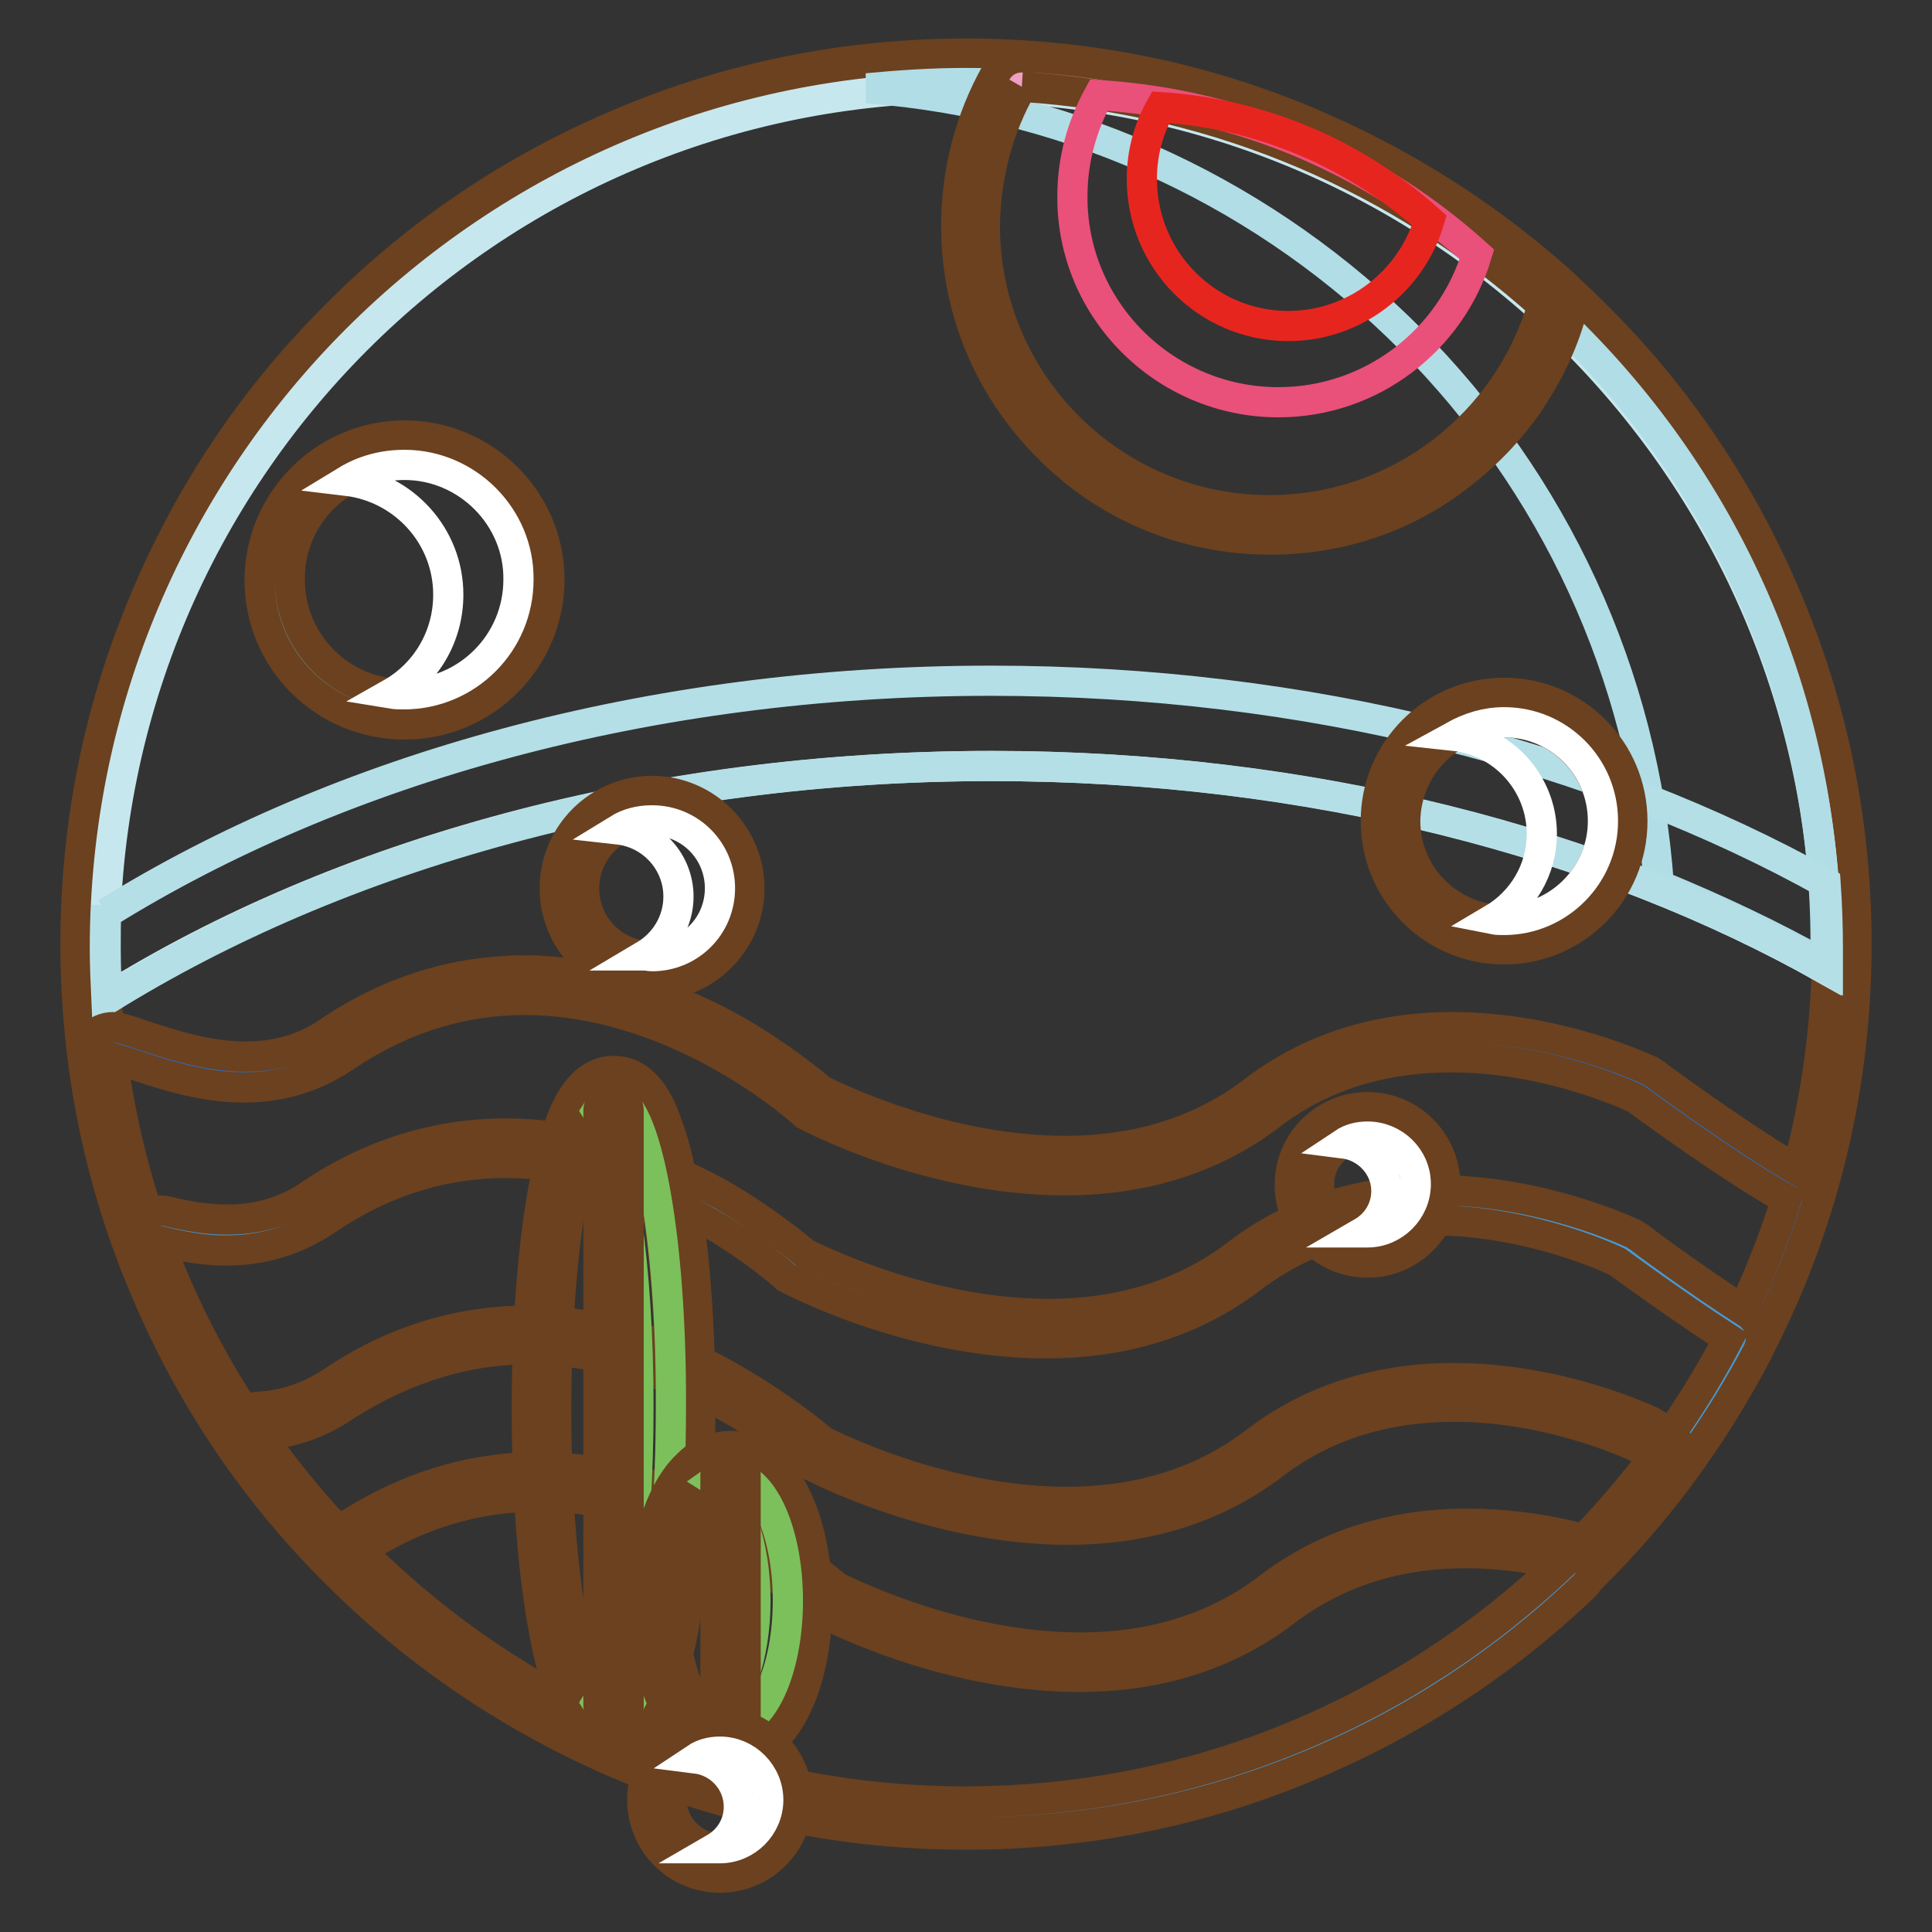
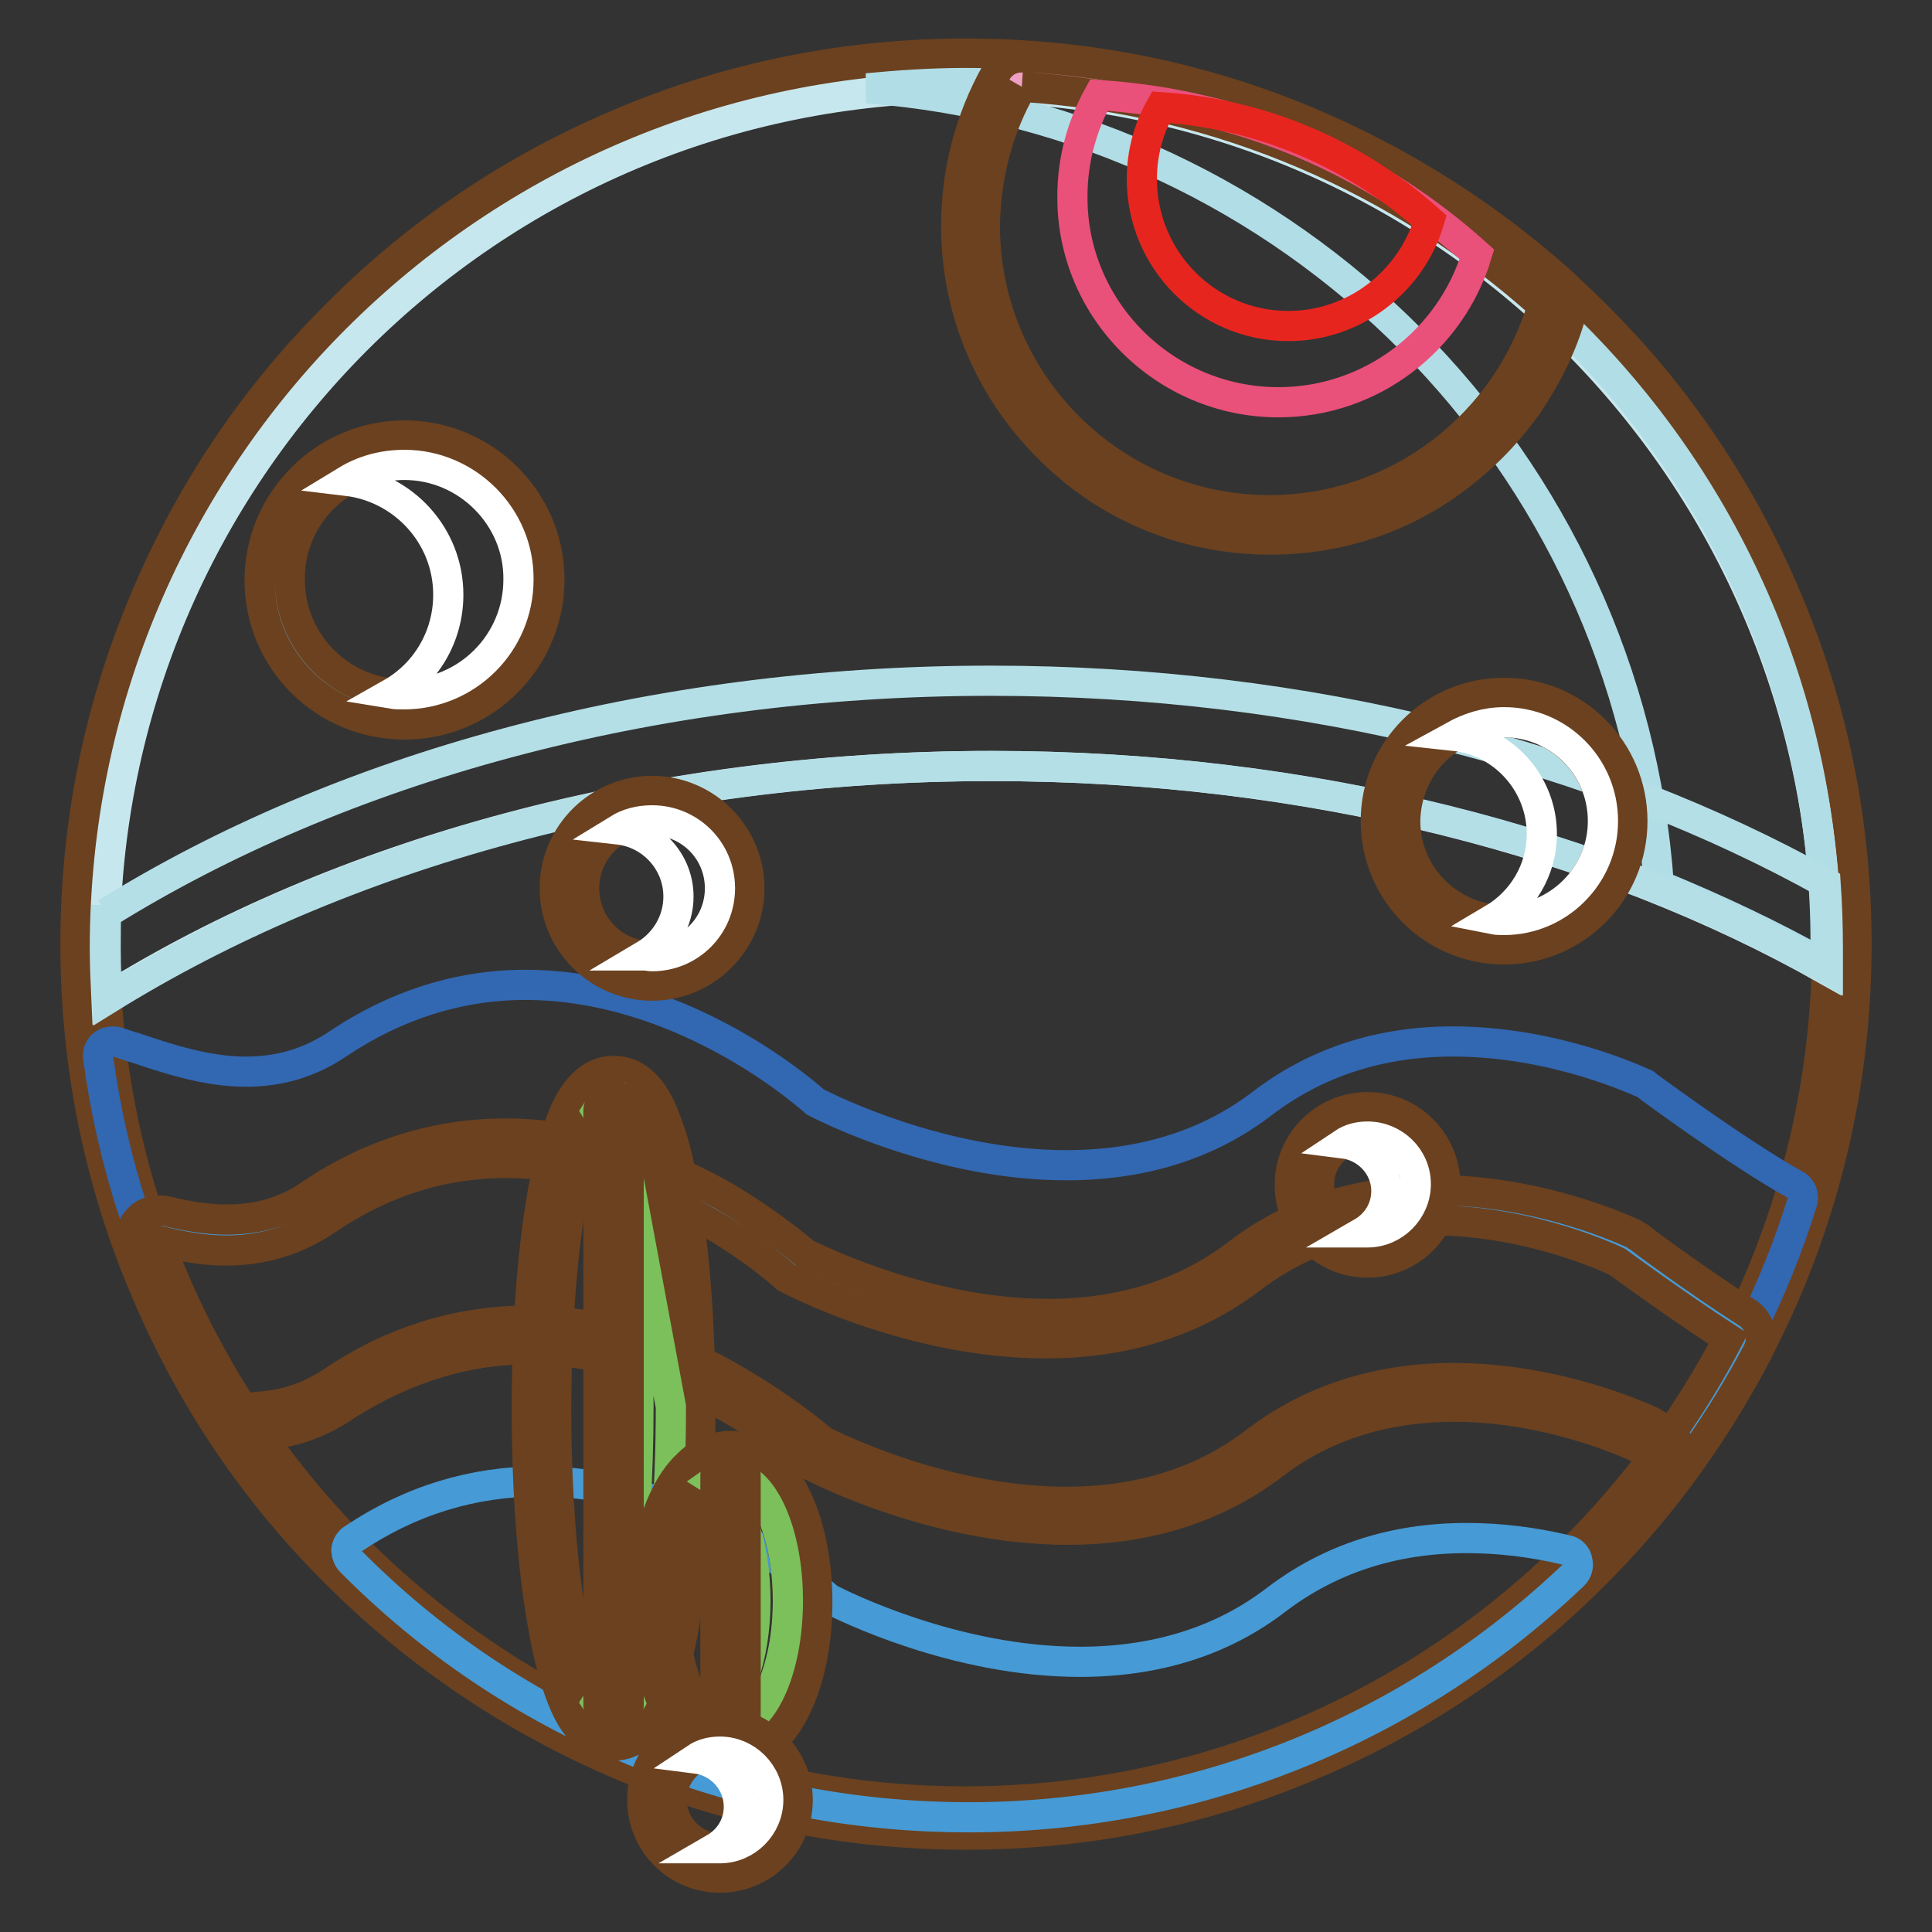
<svg xmlns="http://www.w3.org/2000/svg" version="1.1" x="0px" y="0px" viewBox="0 0 256 256" enable-background="new 0 0 256 256" xml:space="preserve">
  <rect x="0" y="0" width="256" height="256" fill="#333333" stroke="none" />
  <g>
    <path stroke-width="4" fill-opacity="0" stroke="#ffffff" d="M128,241.2c-15.7,0-30.9-3.1-45.2-9.1c-13.8-5.8-26.2-14.2-36.9-24.9c-10.7-10.7-19-23.1-24.9-36.9 c-6.1-14.3-9.1-29.5-9.1-45.2c0-15.7,3.1-30.9,9.1-45.2C26.9,66.1,35.3,53.7,45.9,43C56.6,32.4,69,24,82.8,18.1 C97.1,12.1,112.3,9,128,9c15.7,0,30.9,3.1,45.2,9.1C187,24,199.4,32.4,210.1,43c10.7,10.7,19,23.1,24.9,36.9 c6.1,14.3,9.1,29.5,9.1,45.2c0,15.7-3.1,30.9-9.1,45.2c-5.8,13.8-14.2,26.2-24.9,36.9s-23.1,19-36.9,24.9 C158.9,238.1,143.7,241.2,128,241.2z" />
    <path stroke-width="4" fill-opacity="0" stroke="#6b411f" d="M128,11c63,0,114.1,51.1,114.1,114.1c0,63-51.1,114.1-114.1,114.1S13.9,188.1,13.9,125.1 C13.9,62.1,65,11,128,11 M128,7.1c-15.9,0-31.4,3.1-45.9,9.3c-14,5.9-26.7,14.4-37.5,25.3C33.7,52.5,25.2,65.2,19.3,79.2 c-6.2,14.6-9.3,30-9.3,45.9c0,15.9,3.1,31.4,9.3,45.9c5.9,14,14.4,26.7,25.3,37.5c10.8,10.8,23.5,19.3,37.5,25.3 c14.6,6.2,30,9.3,45.9,9.3c15.9,0,31.4-3.1,45.9-9.3c14-5.9,26.7-14.4,37.5-25.3c10.8-10.8,19.3-23.5,25.3-37.5 c6.2-14.6,9.3-30,9.3-45.9c0-15.9-3.1-31.4-9.3-45.9c-5.9-14-14.4-26.7-25.3-37.5c-10.8-10.8-23.5-19.3-37.5-25.3 C159.4,10.2,143.9,7.1,128,7.1z" />
    <path stroke-width="4" fill-opacity="0" stroke="#c7e7ee" d="M131.3,101.5c42.2,0,80.8,10.1,110.7,27c0-0.9,0-1.9,0-2.8c0-63-51.1-114.1-114.1-114.1 S13.9,62.6,13.9,125.6c0,2.3,0.1,4.5,0.2,6.7C44.8,113.2,86,101.5,131.3,101.5z" />
    <path stroke-width="4" fill-opacity="0" stroke="#b1dde6" d="M127.9,11c-4.4,0-8.8,0.3-13,0.7c56.2,4.3,101,49.3,104.9,105.6c7.8,3.2,15.2,6.7,22.1,10.6 c0-0.9,0-1.9,0-2.8C242,62.1,190.9,11,127.9,11L127.9,11z" />
    <path stroke-width="4" fill-opacity="0" stroke="#b4dfe7" d="M131.3,90.2C86,90.2,44.8,101.9,14.1,121c0-0.3,0-0.7,0-1c-0.1,1.9-0.1,3.8-0.1,5.7c0,2.3,0.1,4.5,0.2,6.7 c30.7-19.1,71.9-30.9,117.3-30.9c42.2,0,80.8,10.1,110.7,27c0-0.9,0-1.9,0-2.8c0-2.9-0.1-5.8-0.3-8.7 C211.9,100.3,173.4,90.2,131.3,90.2L131.3,90.2z" />
    <path stroke-width="4" fill-opacity="0" stroke="#3267b1" d="M128,240.6c-28.3,0-55.5-10.3-76.7-29c-21-18.5-34.6-43.9-38.3-71.5c-0.1-0.7,0.2-1.3,0.7-1.7 c0.4-0.3,0.8-0.4,1.3-0.4c0.2,0,0.4,0,0.6,0.1c0.7,0.2,1.4,0.5,2.2,0.7c4.2,1.4,9.4,3.2,14.8,3.2c4.5,0,8.5-1.2,12.2-3.7 c7.6-5.1,16-7.8,24.8-7.8c20.3,0,36.4,13.7,38.4,15.5c1.9,1,16.8,8.4,33.3,8.4c10.2,0,19-2.8,26.1-8.3c7-5.3,15.4-8.1,25.1-8.1 c13.7,0,24.9,5.4,25.4,5.6c0.1,0,0.2,0.1,0.3,0.2c0.1,0.1,12,8.9,19.7,13.2c0.8,0.4,1.2,1.4,0.9,2.3c-3.6,11.6-9.1,22.6-16.2,32.6 c-7,9.8-15.5,18.5-25.2,25.7C177.2,232.7,153.2,240.6,128,240.6L128,240.6z" />
-     <path stroke-width="4" fill-opacity="0" stroke="#6b411f" d="M69.5,132.5c20.8,0,37.2,15.2,37.2,15.2s16.1,8.7,34.4,8.7c9.1,0,18.8-2.2,27.3-8.7 c7.6-5.8,16.1-7.6,23.9-7.6c13.4,0,24.5,5.5,24.5,5.5s12,8.9,19.9,13.3c-14.5,46.3-57.8,79.9-108.9,79.9 c-57.8,0-105.6-43-113.1-98.7c4.6,1.4,10.8,4,17.6,4c4.3,0,8.8-1,13.3-4C53.9,134.5,62,132.5,69.5,132.5 M69.5,128.6v3.9V128.6 c-9.2,0-17.9,2.7-25.9,8.1c-3.3,2.3-7,3.3-11.1,3.3c-5.1,0-10.1-1.7-14.1-3c-0.8-0.3-1.5-0.5-2.2-0.7c-0.4-0.1-0.8-0.2-1.2-0.2 c-0.9,0-1.8,0.3-2.5,0.9c-1,0.9-1.6,2.2-1.4,3.5c3.8,28.1,17.6,53.9,38.9,72.7c10.5,9.3,22.5,16.6,35.6,21.6 c13.5,5.2,27.8,7.8,42.4,7.8c12.9,0,25.6-2.1,37.8-6.2c11.7-4,22.7-9.7,32.7-17.2c9.8-7.3,18.5-16.2,25.6-26.1 c7.2-10.1,12.8-21.3,16.5-33.1c0.6-1.7-0.2-3.7-1.8-4.6c-7.6-4.3-19.4-13-19.5-13.1c-0.2-0.1-0.4-0.3-0.6-0.4 c-0.5-0.2-12.1-5.8-26.3-5.8c-10.1,0-19,2.9-26.3,8.5c-6.8,5.2-15.2,7.9-25,7.9c-15.6,0-29.7-6.8-32.2-8c-1.3-1.1-5.3-4.4-11.1-7.8 C88.5,131.4,78.7,128.6,69.5,128.6L69.5,128.6z" />
    <path stroke-width="4" fill-opacity="0" stroke="#469ad5" d="M128,240.5c-24.1,0-47.3-7.4-66.9-21.2c-9.5-6.7-17.9-14.7-25-23.9c-7.2-9.2-12.8-19.5-16.9-30.4 c-0.3-0.7-0.1-1.4,0.4-2c0.4-0.4,0.9-0.6,1.4-0.6c0.1,0,0.3,0,0.5,0.1c3.1,0.8,5.9,1.2,8.4,1.2c4.5,0,8.5-1.2,12.2-3.7 c7.6-5.1,16-7.8,24.8-7.8c20.3,0,36.4,13.7,38.4,15.5c1.9,1,16.8,8.4,33.3,8.4c10.2,0,19-2.8,26.1-8.3c7-5.3,15.4-8.1,25.1-8.1 c13.7,0,24.9,5.4,25.4,5.6c0.1,0,0.2,0.1,0.3,0.2c0.1,0.1,7.7,5.7,14.6,10.1c0.9,0.6,1.2,1.7,0.7,2.6c-9.7,18.5-24.2,34-42,45 C170.7,234.5,149.6,240.5,128,240.5L128,240.5z" />
    <path stroke-width="4" fill-opacity="0" stroke="#6b411f" d="M67,154.1c20.8,0,37.2,15.2,37.2,15.2s16.1,8.7,34.4,8.7c9.1,0,18.8-2.2,27.3-8.7 c7.6-5.8,16.1-7.6,23.9-7.6c13.4,0,24.5,5.5,24.5,5.5s7.6,5.6,14.7,10.2c-19,36.4-57.2,61.3-101.1,61.3c-49,0-90.8-30.9-106.9-74.3 c2.8,0.7,5.8,1.3,8.9,1.3c4.3,0,8.8-1,13.3-4C51.4,156.1,59.5,154.1,67,154.1 M67,150.2c-9.2,0-17.9,2.7-25.9,8.1 c-3.3,2.3-7,3.3-11.1,3.3c-2.4,0-5-0.4-7.9-1.1c-0.3-0.1-0.7-0.1-1-0.1c-1.1,0-2.2,0.4-2.9,1.3c-1,1.1-1.3,2.6-0.7,4 c4.1,11.1,9.9,21.5,17.2,30.9c7.2,9.3,15.7,17.5,25.4,24.3c20,14.1,43.5,21.6,68.1,21.6c21.9,0,43.4-6.1,62-17.6 c18-11.2,32.8-27,42.7-45.8c0.9-1.8,0.3-4-1.3-5.1c-6.9-4.4-14.4-10-14.5-10.1c-0.2-0.1-0.4-0.3-0.6-0.4 c-0.5-0.2-12.1-5.8-26.3-5.8c-10.1,0-19,2.9-26.3,8.5c-6.8,5.2-15.2,7.9-25,7.9c-15.6,0-29.7-6.8-32.2-8c-1.3-1.1-5.3-4.4-11.1-7.8 C86,153,76.2,150.2,67,150.2z" />
-     <path stroke-width="4" fill-opacity="0" stroke="#4279bd" d="M128.1,241c-19,0-37.9-4.7-54.5-13.6c-16.1-8.6-30.2-21.1-40.7-36.1c-0.4-0.6-0.5-1.3-0.1-2 c0.3-0.6,0.9-1,1.6-1.1c4-0.2,7.5-1.4,10.8-3.6c7.6-5.1,16-7.8,24.8-7.8c20.3,0,36.4,13.7,38.4,15.5c1.9,1,16.8,8.4,33.3,8.4 c10.2,0,19-2.8,26.1-8.3c7-5.3,15.4-8.1,25.1-8.1c13.7,0,24.9,5.4,25.4,5.6c0.1,0,0.2,0.1,0.3,0.2c0,0,0.8,0.6,2,1.5 c0.4,0.3,0.7,0.8,0.8,1.3c0.1,0.5,0,1-0.4,1.4c-10.6,14.1-24.5,25.8-40.1,33.9C164.4,236.8,146.7,241,128.1,241L128.1,241z" />
    <path stroke-width="4" fill-opacity="0" stroke="#6b411f" d="M69.9,178.8c20.8,0,37.2,15.2,37.2,15.2s16.1,8.7,34.4,8.7c9.1,0,18.8-2.2,27.3-8.7 c7.6-5.8,16.1-7.6,23.9-7.6c13.4,0,24.5,5.5,24.5,5.5s0.8,0.6,2,1.5c-20.8,27.8-54,45.7-91.4,45.7c-38.8,0-73-19.3-93.6-48.9 c3.9-0.2,7.8-1.3,11.7-4C54.3,180.9,62.4,178.8,69.9,178.8 M69.9,175v3.9V175c-9.2,0-17.9,2.7-25.9,8.1c-3,2-6.2,3.1-9.8,3.3 c-1.4,0.1-2.7,0.9-3.3,2.2c-0.6,1.3-0.5,2.8,0.3,3.9c10.7,15.3,25,28,41.4,36.7c8.4,4.5,17.2,7.9,26.4,10.2 c9.4,2.4,19.2,3.6,29,3.6c9.5,0,18.9-1.1,28-3.3c8.9-2.2,17.5-5.4,25.6-9.5c8-4.1,15.5-9.1,22.4-14.9c6.8-5.8,13-12.3,18.4-19.5 c0.6-0.9,0.9-1.9,0.7-2.9c-0.1-1-0.7-2-1.6-2.6c-1.3-0.9-2-1.4-2-1.5c-0.2-0.1-0.4-0.3-0.6-0.4c-0.5-0.2-12.1-5.8-26.3-5.8 c-10.1,0-19,2.9-26.3,8.5c-6.8,5.2-15.2,7.9-25,7.9c-15.6,0-29.7-6.8-32.2-8c-1.3-1.1-5.3-4.4-11.1-7.8 C88.9,177.7,79.1,175,69.9,175L69.9,175z" />
    <path stroke-width="4" fill-opacity="0" stroke="#469ad5" d="M128.4,240.8c-15.6,0-30.8-3-45.1-9.1c-13.8-5.8-26.2-14.1-36.8-24.8c-0.4-0.4-0.6-1-0.6-1.6 c0.1-0.6,0.4-1.1,0.9-1.4c7.6-5.1,15.9-7.6,24.6-7.6c20.3,0,36.4,13.7,38.4,15.5c1.9,1,16.8,8.4,33.3,8.4c10.2,0,19-2.8,26.1-8.3 c7-5.3,15.4-8.1,25.1-8.1c4.3,0,8.7,0.5,13.3,1.6c0.7,0.1,1.3,0.7,1.4,1.4c0.2,0.7,0,1.4-0.5,1.9 C186.8,229.4,158.3,240.8,128.4,240.8L128.4,240.8z" />
-     <path stroke-width="4" fill-opacity="0" stroke="#6b411f" d="M71.4,198.3c20.8,0,37.2,15.2,37.2,15.2s16.1,8.7,34.4,8.7c9.1,0,18.8-2.2,27.3-8.7 c7.6-5.8,16.1-7.7,23.9-7.7c4.7,0,9.1,0.7,12.8,1.5c-20.5,19.5-48.2,31.5-78.7,31.5c-31.4,0-59.9-12.7-80.5-33.3 C55.9,200.2,63.9,198.3,71.4,198.3 M71.4,194.4c-9.1,0-17.7,2.7-25.7,7.9c-1,0.6-1.6,1.7-1.7,2.9c-0.1,1.2,0.3,2.3,1.1,3.2 c10.8,10.8,23.4,19.3,37.5,25.2c14.5,6.1,30,9.2,45.9,9.2c30.5,0,59.4-11.6,81.4-32.6c1-1,1.4-2.5,1.1-3.9 c-0.4-1.4-1.5-2.5-2.9-2.8c-4.7-1.1-9.3-1.6-13.7-1.6c-10.1,0-19,2.9-26.3,8.5c-6.8,5.2-15.2,7.9-25,7.9c-15.6,0-29.7-6.8-32.2-8 c-1.3-1.1-5.3-4.4-11.1-7.8C90.3,197.2,80.5,194.4,71.4,194.4z" />
    <path stroke-width="4" fill-opacity="0" stroke="#73beea" d="M199.3,123.7c-8.3,0-15-6.7-15-15c0-8.3,6.7-15,15-15c8.3,0,15,6.7,15,15 C214.3,117,207.6,123.7,199.3,123.7z" />
    <path stroke-width="4" fill-opacity="0" stroke="#6b411f" d="M199.3,95.7c7.2,0,13.1,5.9,13.1,13.1c0,7.2-5.9,13.1-13.1,13.1c-7.2,0-13.1-5.9-13.1-13.1 C186.3,101.5,192.1,95.7,199.3,95.7 M199.3,91.8c-9.4,0-17,7.6-17,17c0,9.4,7.6,17,17,17c9.4,0,17-7.6,17-17 C216.3,99.4,208.7,91.8,199.3,91.8z" />
    <path stroke-width="4" fill-opacity="0" stroke="#ffffff" d="M199.3,95.7c-2.4,0-4.6,0.7-6.6,1.8c6.5,0.7,11.6,6.3,11.6,13c0,4.8-2.6,9-6.5,11.3c0.5,0.1,1,0.1,1.5,0.1 c7.2,0,13.1-5.9,13.1-13.1C212.4,101.5,206.5,95.7,199.3,95.7L199.3,95.7z" />
    <path stroke-width="4" fill-opacity="0" stroke="#73beea" d="M53.6,94c-9.5,0-17.2-7.7-17.2-17.2s7.7-17.2,17.2-17.2c9.5,0,17.2,7.7,17.2,17.2S63,94,53.6,94z" />
    <path stroke-width="4" fill-opacity="0" stroke="#6b411f" d="M53.6,61.6c8.4,0,15.2,6.8,15.2,15.2c0,8.4-6.8,15.2-15.2,15.2c-8.4,0-15.2-6.8-15.2-15.2 C38.3,68.4,45.1,61.6,53.6,61.6 M53.6,57.7c-10.5,0-19.2,8.6-19.2,19.2S43,96,53.6,96c10.6,0,19.2-8.6,19.2-19.2 S64.1,57.7,53.6,57.7z" />
    <path stroke-width="4" fill-opacity="0" stroke="#ffffff" d="M53.6,61.6c-2.8,0-5.4,0.7-7.7,2.1c7.6,0.9,13.5,7.3,13.5,15.1c0,5.6-3,10.5-7.6,13.1 c0.6,0.1,1.2,0.1,1.7,0.1c8.4,0,15.2-6.8,15.2-15.2C68.8,68.5,61.9,61.6,53.6,61.6z" />
-     <path stroke-width="4" fill-opacity="0" stroke="#73beea" d="M86.4,128.7c-6.1,0-11-4.9-11-11c0-6.1,4.9-11,11-11c6.1,0,11,4.9,11,11C97.3,123.8,92.4,128.7,86.4,128.7z " />
    <path stroke-width="4" fill-opacity="0" stroke="#6b411f" d="M86.4,108.7c5,0,9,4,9,9c0,5-4,9-9,9s-9-4-9-9C77.4,112.8,81.4,108.7,86.4,108.7 M86.4,104.8 c-7.1,0-12.9,5.8-12.9,12.9c0,7.1,5.8,12.9,12.9,12.9c7.1,0,12.9-5.8,12.9-12.9C99.3,110.6,93.5,104.8,86.4,104.8z" />
    <path stroke-width="4" fill-opacity="0" stroke="#ffffff" d="M86.4,108.7c-1.7,0-3.2,0.4-4.5,1.2c4.5,0.5,8,4.3,8,8.9c0,3.3-1.8,6.2-4.5,7.8c0.3,0,0.7,0.1,1,0.1 c5,0,9-4,9-9S91.4,108.7,86.4,108.7z" />
    <path stroke-width="4" fill-opacity="0" stroke="#469ad5" d="M181.2,165.3c-4.6,0-8.4-3.8-8.4-8.4c0-4.6,3.8-8.4,8.4-8.4s8.4,3.7,8.4,8.4 C189.5,161.6,185.8,165.3,181.2,165.3z" />
    <path stroke-width="4" fill-opacity="0" stroke="#6b411f" d="M181.2,150.6c3.5,0,6.4,2.9,6.4,6.4s-2.9,6.4-6.4,6.4s-6.4-2.9-6.4-6.4 C174.7,153.5,177.6,150.6,181.2,150.6 M181.2,146.7c-5.7,0-10.3,4.6-10.3,10.3c0,5.7,4.6,10.3,10.3,10.3c5.7,0,10.3-4.6,10.3-10.3 C191.5,151.3,186.9,146.7,181.2,146.7z" />
    <path stroke-width="4" fill-opacity="0" stroke="#ffffff" d="M181.2,150.6c-1.2,0-2.3,0.3-3.2,0.9c3.2,0.4,5.7,3.1,5.7,6.3c0,2.4-1.3,4.4-3.2,5.5c0.2,0,0.5,0,0.7,0 c3.5,0,6.4-2.9,6.4-6.4S184.7,150.6,181.2,150.6z" />
    <path stroke-width="4" fill-opacity="0" stroke="#95cb86" d="M81.3,229.6c-2,0-5.1-1.4-7.3-13.6c-1.4-7.8-2.3-18.2-2.3-29.3c0-11,0.8-21.4,2.3-29.3 c2.3-12.2,5.3-13.6,7.3-13.6s5,1.4,7.3,13.6c1.4,7.8,2.3,18.2,2.3,29.3c0,11-0.8,21.4-2.3,29.3C86.4,228.2,83.4,229.6,81.3,229.6z" />
    <path stroke-width="4" fill-opacity="0" stroke="#6b411f" d="M81.3,145.9c4.2,0,7.6,18.3,7.6,40.9c0,22.6-3.4,40.9-7.6,40.9c-4.2,0-7.6-18.3-7.6-40.9 C73.7,164.2,77.1,145.9,81.3,145.9 M81.3,141.9c-2.7,0-4.9,1.9-6.5,5.5c-1,2.3-1.9,5.6-2.7,9.6c-1.5,7.9-2.3,18.5-2.3,29.6 c0,11.2,0.8,21.7,2.3,29.6c0.7,4,1.7,7.3,2.7,9.6c1.6,3.7,3.8,5.5,6.5,5.5c2.7,0,4.9-1.9,6.5-5.5c1-2.3,1.9-5.6,2.7-9.6 c1.5-7.9,2.3-18.5,2.3-29.6c0-11.2-0.8-21.7-2.3-29.6c-0.7-4-1.7-7.3-2.7-9.6C86.3,143.8,84.1,141.9,81.3,141.9z" />
-     <path stroke-width="4" fill-opacity="0" stroke="#7cc05b" d="M81.3,145.5c-0.7,0-1.5,0.6-2.2,1.7c3.2,5,5.5,20.6,5.5,39.2s-2.3,34.2-5.5,39.2c0.7,1.1,1.4,1.7,2.2,1.7 c4.2,0,7.6-18.3,7.6-40.9C89,163.8,85.6,145.5,81.3,145.5z" />
+     <path stroke-width="4" fill-opacity="0" stroke="#7cc05b" d="M81.3,145.5c-0.7,0-1.5,0.6-2.2,1.7c3.2,5,5.5,20.6,5.5,39.2s-2.3,34.2-5.5,39.2c0.7,1.1,1.4,1.7,2.2,1.7 c4.2,0,7.6-18.3,7.6-40.9z" />
    <path stroke-width="4" fill-opacity="0" stroke="#95cb86" d="M81.3,147.3v78.8" />
    <path stroke-width="4" fill-opacity="0" stroke="#6b411f" d="M81.3,228c-1.1,0-2-0.9-2-2v-78.8c0-1.1,0.9-2,2-2c1.1,0,2,0.9,2,2V226C83.3,227.2,82.4,228,81.3,228z" />
    <path stroke-width="4" fill-opacity="0" stroke="#95cb86" d="M96.8,231.1c-5.5,0-9.6-8.1-9.6-18.8c0-10.7,4.1-18.8,9.6-18.8c5.5,0,9.6,8.1,9.6,18.8 C106.4,223,102.3,231.1,96.8,231.1z" />
    <path stroke-width="4" fill-opacity="0" stroke="#6b411f" d="M96.8,195.5c4.2,0,7.6,7.5,7.6,16.8s-3.4,16.8-7.6,16.8c-4.2,0-7.6-7.5-7.6-16.8 C89.2,203.1,92.6,195.5,96.8,195.5 M96.8,191.6c-2,0-4,0.8-5.6,2.4c-1.3,1.2-2.4,2.8-3.3,4.8c-1.7,3.7-2.6,8.5-2.6,13.5 c0,5,0.9,9.8,2.6,13.5c0.9,2,2,3.6,3.3,4.8c1.7,1.6,3.6,2.4,5.6,2.4c2,0,4-0.8,5.6-2.4c1.3-1.2,2.4-2.8,3.3-4.8 c1.7-3.7,2.6-8.5,2.6-13.5c0-5-0.9-9.8-2.6-13.5c-0.9-2-2-3.6-3.3-4.8C100.8,192.4,98.8,191.6,96.8,191.6z" />
    <path stroke-width="4" fill-opacity="0" stroke="#7cc05b" d="M96.8,195.5c-0.7,0-1.5,0.2-2.2,0.7c3.2,2,5.5,8.4,5.5,15.9c0,7.5-2.3,13.9-5.5,15.9 c0.7,0.4,1.4,0.7,2.2,0.7c4.2,0,7.6-7.4,7.6-16.6C104.4,202.9,101,195.5,96.8,195.5z" />
    <path stroke-width="4" fill-opacity="0" stroke="#95cb86" d="M96.8,195.5v32" />
    <path stroke-width="4" fill-opacity="0" stroke="#6b411f" d="M96.8,229.5c-1.1,0-2-0.9-2-2v-32c0-1.1,0.9-2,2-2c1.1,0,2,0.9,2,2v32C98.7,228.6,97.9,229.5,96.8,229.5z" />
    <path stroke-width="4" fill-opacity="0" stroke="#469ad5" d="M95.4,246.9c-4.6,0-8.4-3.8-8.4-8.4s3.8-8.4,8.4-8.4c4.6,0,8.4,3.8,8.4,8.4S100,246.9,95.4,246.9z" />
    <path stroke-width="4" fill-opacity="0" stroke="#6b411f" d="M95.4,232.1c3.5,0,6.4,2.9,6.4,6.4s-2.9,6.4-6.4,6.4S89,242,89,238.5S91.8,232.1,95.4,232.1 M95.4,228.2 c-5.7,0-10.3,4.6-10.3,10.3c0,5.7,4.6,10.3,10.3,10.3c5.7,0,10.3-4.6,10.3-10.3C105.7,232.9,101,228.2,95.4,228.2z" />
    <path stroke-width="4" fill-opacity="0" stroke="#ffffff" d="M95.4,232.1c-1.2,0-2.3,0.3-3.2,0.9c3.2,0.4,5.7,3.1,5.7,6.4c0,2.4-1.3,4.4-3.2,5.5c0.2,0,0.5,0,0.7,0 c3.5,0,6.4-2.9,6.4-6.4S98.9,232.1,95.4,232.1z" />
    <path stroke-width="4" fill-opacity="0" stroke="#ee9fc3" d="M168.3,69.5c-21.9,0-39.6-17.8-39.6-39.7c0-6.8,1.7-13.5,5.1-19.4c0.3-0.6,1-1,1.7-1h0.1 c13.2,0.8,26,3.9,38.1,9.1c11.7,5,22.5,11.9,32.1,20.5c0.6,0.5,0.8,1.3,0.6,2c-2.4,8.1-7.4,15.3-14.1,20.4 C185.3,66.8,177,69.5,168.3,69.5L168.3,69.5z" />
    <path stroke-width="4" fill-opacity="0" stroke="#6b411f" d="M135.4,11.5c26.5,1.7,50.5,12.4,69,29c-4.6,15.6-19,27.1-36.2,27.1c-20.8,0-37.7-16.9-37.7-37.7 C130.6,23.2,132.3,16.9,135.4,11.5 M135.4,7.6c-1.4,0-2.7,0.7-3.4,2c-3.5,6.2-5.3,13.2-5.3,20.3c0,11.1,4.3,21.5,12.2,29.4 c7.8,7.9,18.3,12.2,29.4,12.2c9.2,0,17.9-2.9,25.1-8.5c3.5-2.7,6.5-5.8,9.1-9.5c2.5-3.7,4.5-7.7,5.7-12c0.4-1.4,0-3-1.2-4 c-9.7-8.7-20.7-15.7-32.6-20.8c-12.3-5.3-25.4-8.4-38.8-9.2H135.4L135.4,7.6z" />
    <path stroke-width="4" fill-opacity="0" stroke="#e9507a" d="M169.4,53.3c12.4,0,22.9-8.3,26.3-19.6c-13.4-12.1-30.9-19.9-50.1-21.1c-2.2,4-3.5,8.5-3.5,13.4 C142,41,154.3,53.3,169.4,53.3z" />
    <path stroke-width="4" fill-opacity="0" stroke="#e7251f" d="M170.7,43.2c8.8,0,16.3-5.9,18.7-14c-9.6-8.6-21.9-14.1-35.6-15c-1.6,2.8-2.5,6.1-2.5,9.5 C151.3,34.5,160,43.2,170.7,43.2L170.7,43.2z" />
  </g>
</svg>